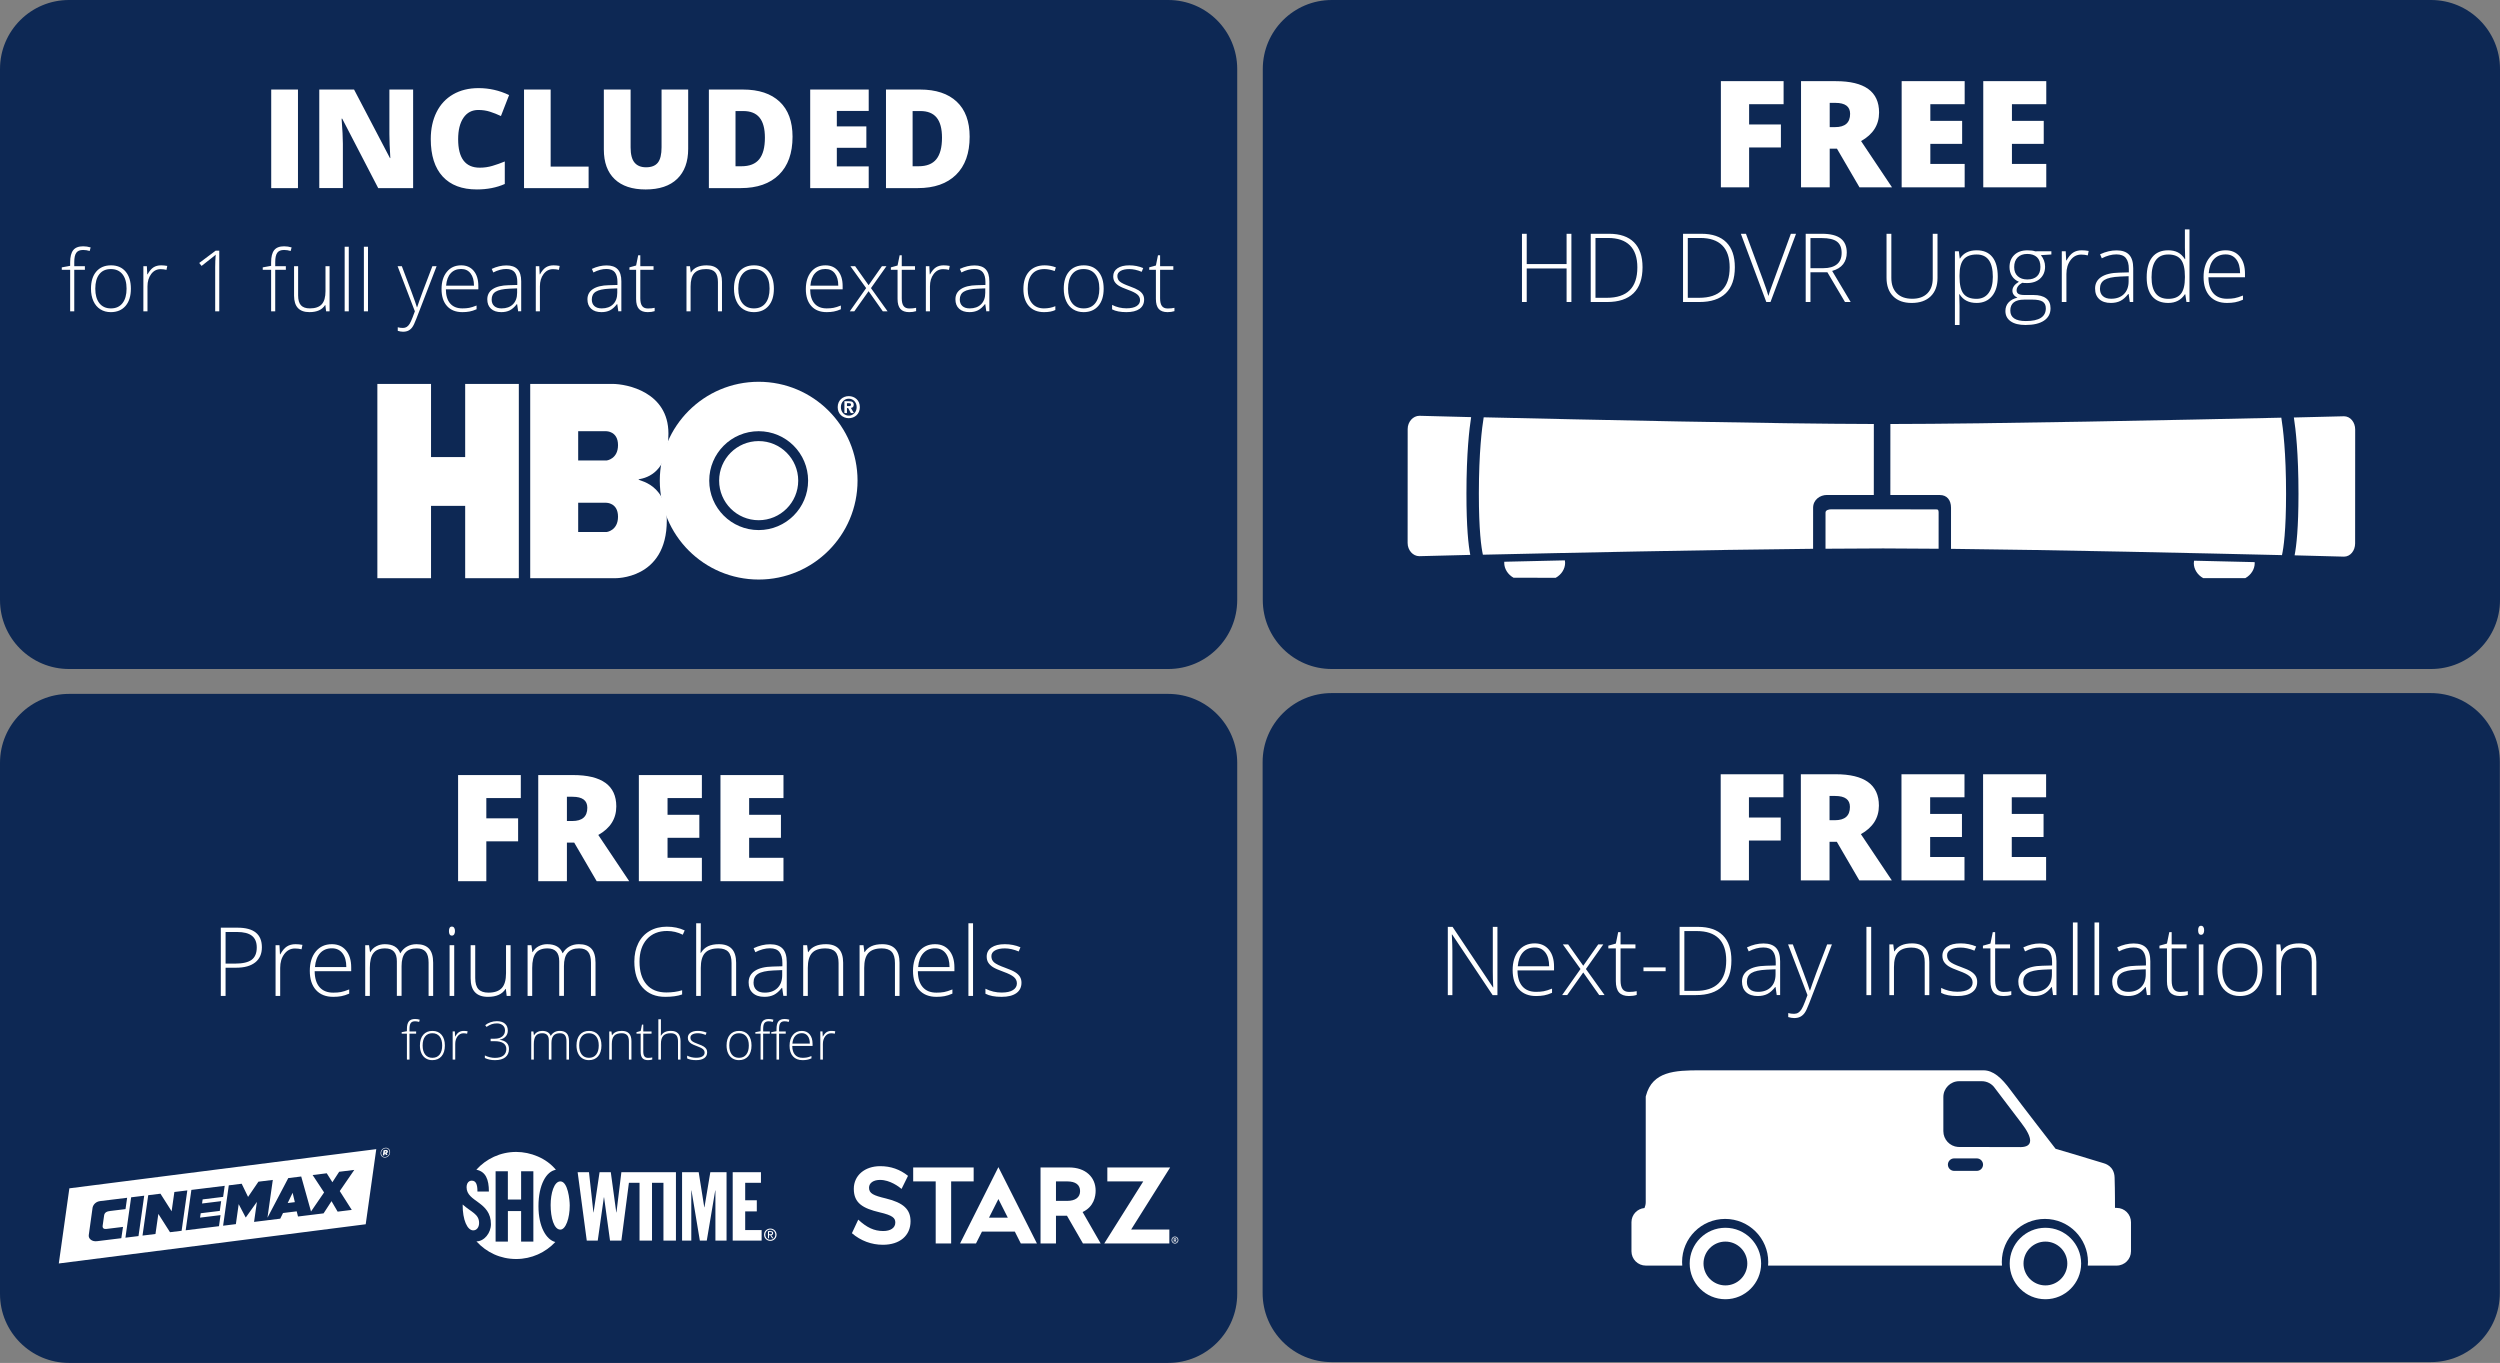
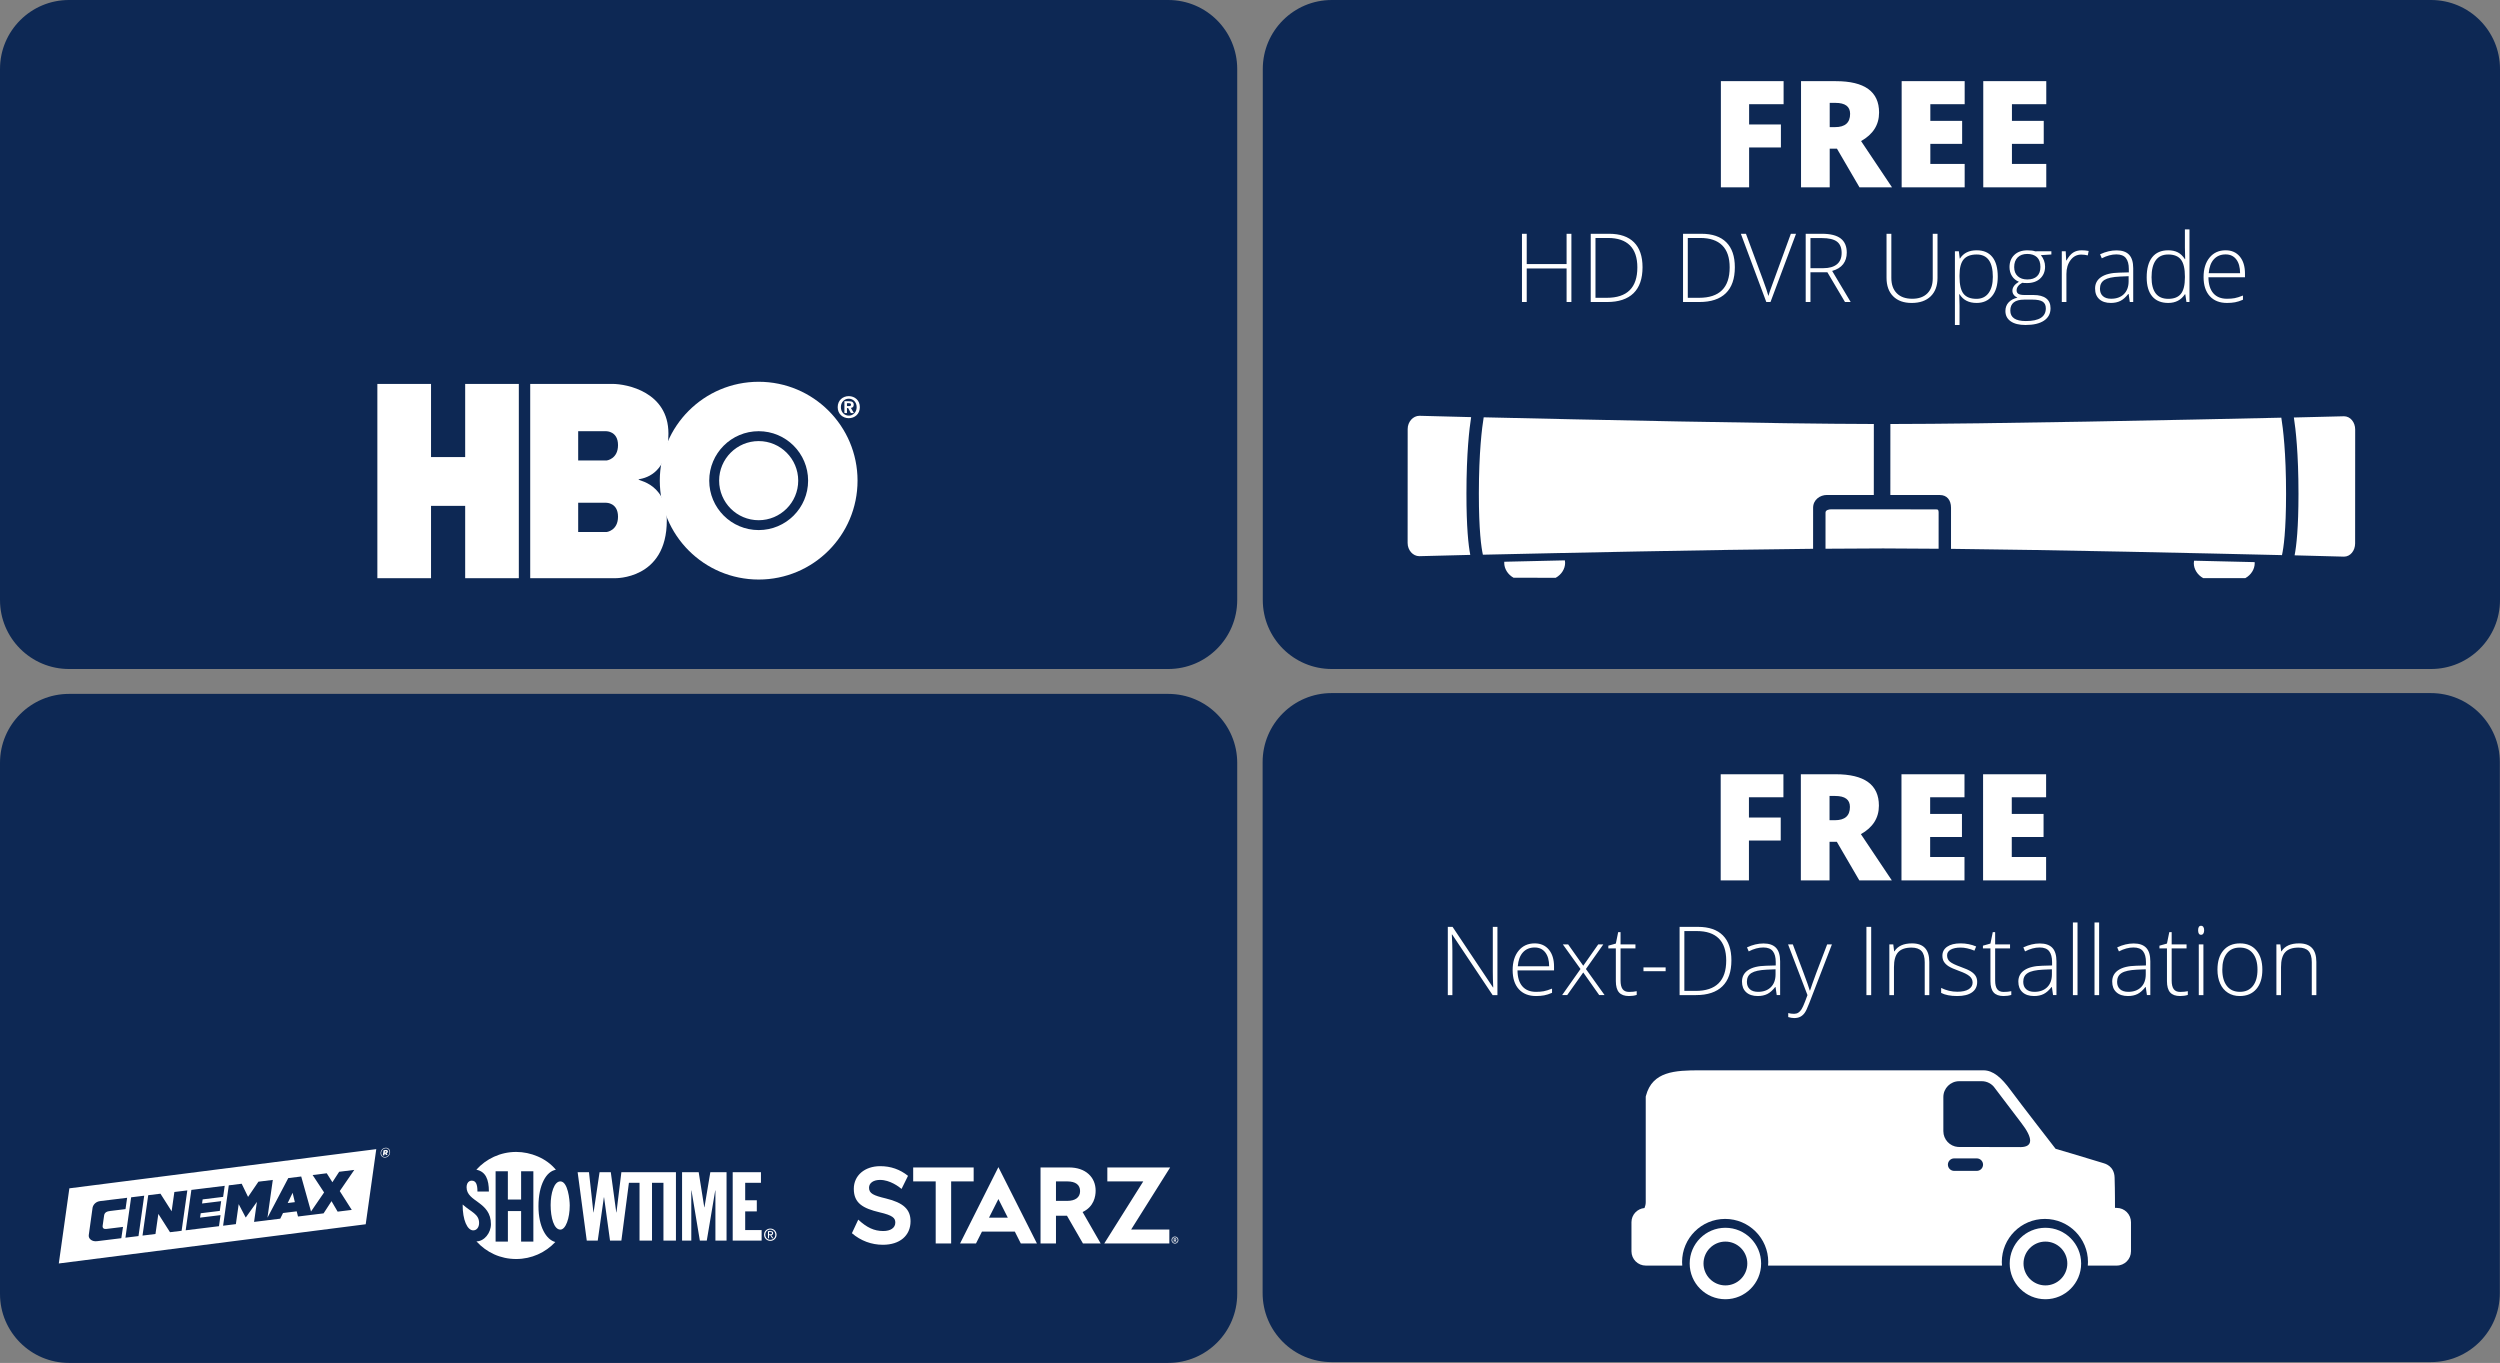
<svg xmlns="http://www.w3.org/2000/svg" id="Layer_1" width="290" height="158.097" viewBox="0 0 290 158.097">
  <rect x="0" y="0" width="290" height="158.097" fill="#808080" stroke="none" />
  <g>
    <g>
      <path d="M143.517,150.094c0,4.42-3.583,8.003-8.003,8.003H8.003c-4.42,0-8.003-3.583-8.003-8.003V88.495 c0-4.42,3.583-8.003,8.003-8.003h127.511c4.42,0,8.003,3.583,8.003,8.003V150.094z" fill="#0d2854" />
      <g>
        <g fill="#fff">
-           <path d="M56.414 102.22h-3.276V89.907h7.276v2.67h-4v2.35h3.688v2.669h-3.688V102.22zM65.762 97.739v4.48h-3.326V89.907h4.034c3.346 0 5.02 1.213 5.02 3.638 0 1.427-.696 2.529-2.089 3.311l3.588 5.364h-3.773l-2.61-4.48H65.762zM65.762 95.238h.623c1.163 0 1.744-.514 1.744-1.541 0-.848-.57-1.272-1.71-1.272h-.657V95.238zM81.418 102.22h-7.311V89.907h7.311v2.67h-3.983v1.937h3.688v2.67h-3.688v2.324h3.983V102.22zM90.884 102.22h-7.31V89.907h7.31v2.67H86.9v1.937h3.689v2.67H86.9v2.324h3.983V102.22zM30.379 109.884c0 .766-.261 1.352-.78 1.76s-1.256.611-2.209.611h-1.224v3.271h-.552v-7.915h1.938C29.437 107.61 30.379 108.368 30.379 109.884zM26.166 111.779h1.089c.892 0 1.535-.147 1.933-.441.396-.294.596-.771.596-1.433 0-.609-.188-1.062-.563-1.355-.375-.295-.956-.441-1.743-.441h-1.311V111.779zM34.282 109.526c.249 0 .516.025.801.076l-.103.515c-.246-.062-.5-.093-.764-.093-.502 0-.913.213-1.234.64-.321.426-.481.963-.481 1.613v3.248h-.536v-5.885h.454l.055 1.061h.038c.241-.433.5-.737.773-.912C33.56 109.614 33.892 109.526 34.282 109.526zM38.656 115.634c-.855 0-1.522-.264-2-.791-.479-.526-.718-1.265-.718-2.214 0-.938.23-1.69.693-2.255.462-.564 1.084-.848 1.867-.848.693 0 1.24.242 1.641.726s.601 1.141.601 1.971v.434h-4.238c.007.809.195 1.426.565 1.852s.899.639 1.589.639c.336 0 .631-.023.885-.07.255-.047.577-.148.967-.304v.487c-.332.145-.639.243-.92.295C39.306 115.607 38.995 115.634 38.656 115.634zM38.499 110.003c-.566 0-1.021.187-1.364.561-.343.373-.543.912-.601 1.616h3.638c0-.683-.147-1.216-.443-1.6C39.433 110.195 39.022 110.003 38.499 110.003zM49.717 115.525v-3.86c0-.574-.111-.992-.335-1.256s-.567-.396-1.029-.396c-.603 0-1.048.166-1.337.498s-.433.854-.433 1.564v3.449h-.547v-4.022c0-.993-.455-1.489-1.365-1.489-.617 0-1.066.18-1.348.539s-.422.934-.422 1.725v3.248h-.536v-5.885h.443l.114.807h.032c.162-.293.394-.52.693-.68.299-.16.63-.241.99-.241.928 0 1.523.349 1.787 1.045h.021c.191-.335.448-.594.771-.774.323-.18.69-.271 1.102-.271.643 0 1.124.172 1.445.515s.482.888.482 1.635v3.85H49.717zM52.078 108.005c0-.346.113-.52.341-.52.111 0 .199.045.263.136.063.09.095.218.095.384 0 .163-.032.291-.095.385-.063.094-.151.141-.263.141C52.191 108.53 52.078 108.355 52.078 108.005zM52.689 115.525h-.536v-5.885h.536V115.525zM55.126 109.641v3.812c0 .592.125 1.022.374 1.291s.635.403 1.158.403c.7 0 1.216-.177 1.546-.53.33-.354.495-.93.495-1.728v-3.248h.53v5.885h-.454l-.098-.813h-.032c-.383.614-1.063.921-2.041.921-1.34 0-2.009-.717-2.009-2.149v-3.844H55.126zM68.553 115.525v-3.86c0-.574-.112-.992-.336-1.256s-.566-.396-1.028-.396c-.603 0-1.049.166-1.337.498-.289.332-.434.854-.434 1.564v3.449h-.547v-4.022c0-.993-.455-1.489-1.364-1.489-.617 0-1.066.18-1.348.539-.282.359-.423.934-.423 1.725v3.248H61.2v-5.885h.444l.113.807h.033c.162-.293.393-.52.692-.68s.63-.241.991-.241c.928 0 1.522.349 1.786 1.045h.021c.191-.335.449-.594.771-.774.323-.18.69-.271 1.103-.271.642 0 1.124.172 1.445.515s.481.888.481 1.635v3.85H68.553zM77.383 107.994c-.992 0-1.773.318-2.344.953-.57.636-.855 1.505-.855 2.609 0 1.13.269 2.007.807 2.632.538.624 1.307.937 2.307.937.664 0 1.273-.085 1.829-.255v.487c-.523.185-1.177.276-1.959.276-1.112 0-1.987-.359-2.626-1.077-.639-.719-.959-1.722-.959-3.011 0-.805.153-1.514.458-2.128.305-.613.743-1.087 1.315-1.421s1.237-.501 1.995-.501c.772 0 1.464.145 2.073.434l-.222.498C78.625 108.139 78.019 107.994 77.383 107.994zM84.86 115.525v-3.816c0-.593-.125-1.022-.374-1.292-.249-.269-.636-.403-1.158-.403-.704 0-1.22.178-1.546.533-.327.355-.49.933-.49 1.73v3.248h-.536v-8.424h.536v2.68l-.027.752h.038c.221-.354.498-.609.834-.769.336-.158.753-.238 1.251-.238 1.335 0 2.003.717 2.003 2.149v3.85H84.86zM90.869 115.525l-.135-.932H90.69c-.296.38-.6.647-.912.805-.313.156-.682.235-1.107.235-.577 0-1.026-.148-1.348-.444s-.481-.705-.481-1.229c0-.574.238-1.02.717-1.338.479-.317 1.17-.485 2.076-.503l1.121-.032v-.391c0-.559-.114-.981-.341-1.267-.228-.285-.594-.428-1.1-.428-.545 0-1.109.151-1.694.455l-.2-.466c.646-.303 1.285-.455 1.916-.455.646 0 1.129.168 1.448.504s.479.859.479 1.57v3.914H90.869zM88.704 115.146c.628 0 1.123-.18 1.486-.539.362-.358.544-.857.544-1.497v-.579l-1.029.044c-.826.039-1.415.168-1.768.387-.352.219-.527.559-.527 1.021 0 .368.112.654.338.858S88.292 115.146 88.704 115.146zM97.274 115.525v-3.816c0-.593-.125-1.022-.374-1.292-.249-.269-.636-.403-1.158-.403-.704 0-1.22.178-1.546.533-.327.355-.49.933-.49 1.73v3.248H93.17v-5.885h.455l.103.807h.033c.382-.614 1.063-.921 2.041-.921 1.335 0 2.003.717 2.003 2.149v3.85H97.274zM103.814 115.525v-3.816c0-.593-.124-1.022-.373-1.292-.249-.269-.636-.403-1.159-.403-.704 0-1.219.178-1.546.533-.326.355-.489.933-.489 1.73v3.248h-.536v-5.885h.454l.104.807h.032c.383-.614 1.063-.921 2.041-.921 1.336 0 2.003.717 2.003 2.149v3.85H103.814zM108.628 115.634c-.855 0-1.522-.264-2.001-.791-.479-.526-.718-1.265-.718-2.214 0-.938.231-1.69.693-2.255s1.085-.848 1.868-.848c.692 0 1.239.242 1.641.726.4.483.601 1.141.601 1.971v.434h-4.239c.007.809.196 1.426.565 1.852.37.426.9.639 1.59.639.335 0 .63-.023.885-.07s.576-.148.967-.304v.487c-.332.145-.64.243-.921.295C109.277 115.607 108.967 115.634 108.628 115.634zM108.471 110.003c-.567 0-1.021.187-1.364.561-.343.373-.544.912-.602 1.616h3.639c0-.683-.148-1.216-.444-1.6C109.403 110.195 108.994 110.003 108.471 110.003zM112.872 115.525h-.536v-8.424h.536V115.525zM118.491 113.993c0 .527-.2.933-.601 1.216s-.969.425-1.705.425c-.787 0-1.412-.121-1.874-.363v-.579c.593.296 1.217.444 1.874.444.581 0 1.022-.097 1.323-.29.302-.192.452-.45.452-.771 0-.296-.12-.545-.36-.747-.239-.202-.634-.4-1.183-.596-.588-.213-1.002-.396-1.24-.549-.237-.153-.417-.327-.538-.521-.121-.192-.182-.428-.182-.706 0-.44.185-.789.555-1.045s.888-.385 1.552-.385c.635 0 1.237.119 1.808.357l-.2.487c-.577-.238-1.113-.357-1.607-.357-.48 0-.861.08-1.143.238-.281.159-.422.379-.422.661 0 .307.108.552.327.736.219.184.646.39 1.28.617.53.19.917.363 1.158.517.242.153.424.327.545.522C118.431 113.501 118.491 113.729 118.491 113.993zM48.271 119.906H47.5v3.011h-.298v-3.011h-.607v-.175l.607-.111v-.252c0-.401.074-.695.222-.883s.388-.281.723-.281c.181 0 .361.026.542.081l-.069.259c-.16-.051-.32-.075-.479-.075-.232 0-.397.068-.494.206-.098.137-.146.36-.146.669v.304h.771V119.906zM51.605 121.277c0 .534-.129.95-.388 1.25s-.615.45-1.071.45c-.286 0-.539-.069-.758-.208s-.386-.337-.502-.596-.175-.558-.175-.896c0-.533.13-.948.389-1.246.258-.298.613-.447 1.064-.447.449 0 .802.151 1.058.453C51.478 120.339 51.605 120.752 51.605 121.277zM49.025 121.277c0 .449.099.8.296 1.052s.477.377.838.377c.36 0 .64-.125.838-.377.197-.252.296-.603.296-1.052 0-.451-.1-.801-.3-1.05-.199-.248-.479-.372-.84-.372-.361 0-.64.123-.835.371S49.025 120.824 49.025 121.277zM53.799 119.584c.138 0 .286.015.444.043l-.057.285c-.137-.034-.278-.051-.424-.051-.279 0-.508.118-.687.354-.178.236-.268.535-.268.896v1.805h-.298v-3.27h.253l.03.59h.021c.135-.241.278-.41.431-.507C53.397 119.633 53.582 119.584 53.799 119.584zM58.906 119.555c0 .272-.086.502-.258.688-.171.187-.401.306-.69.357v.019c.354.044.622.156.807.337s.276.423.276.728c0 .411-.14.729-.42.955-.279.226-.682.339-1.207.339-.447 0-.837-.084-1.17-.25v-.298c.168.088.357.157.566.208.21.05.407.075.592.075.442 0 .775-.09.998-.27s.334-.433.334-.76c0-.29-.114-.514-.342-.671-.228-.156-.562-.234-1.003-.234h-.475v-.289h.48c.365 0 .654-.086.868-.26s.32-.408.32-.705c0-.245-.087-.44-.26-.588-.174-.147-.401-.222-.682-.222-.219 0-.418.031-.599.092-.181.062-.383.166-.607.314l-.147-.201c.17-.143.376-.256.616-.339.241-.083.484-.125.731-.125.405 0 .718.096.938.288C58.796 118.936 58.906 119.205 58.906 119.555zM65.709 122.917v-2.145c0-.319-.062-.552-.187-.698-.124-.146-.314-.219-.571-.219-.335 0-.582.092-.742.276-.161.185-.241.475-.241.869v1.916h-.304v-2.234c0-.552-.253-.827-.758-.827-.343 0-.593.1-.749.299s-.234.519-.234.958v1.805h-.298v-3.27h.246l.063.448h.019c.09-.162.218-.288.385-.378.166-.089.35-.134.55-.134.516 0 .847.194.993.581h.012c.106-.187.249-.33.429-.431.18-.1.384-.15.612-.15.356 0 .624.096.803.286s.268.493.268.908v2.139H65.709zM69.767 121.277c0 .534-.129.95-.388 1.25s-.615.45-1.071.45c-.286 0-.539-.069-.758-.208s-.386-.337-.502-.596-.175-.558-.175-.896c0-.533.13-.948.389-1.246.258-.298.613-.447 1.064-.447.449 0 .802.151 1.058.453C69.639 120.339 69.767 120.752 69.767 121.277zM67.187 121.277c0 .449.099.8.296 1.052s.477.377.838.377c.36 0 .64-.125.838-.377.197-.252.296-.603.296-1.052 0-.451-.1-.801-.3-1.05-.199-.248-.479-.372-.84-.372-.361 0-.64.123-.835.371S67.187 120.824 67.187 121.277zM72.952 122.917v-2.12c0-.329-.069-.568-.208-.718-.138-.149-.353-.224-.644-.224-.391 0-.677.099-.858.296s-.272.518-.272.961v1.805h-.298v-3.27h.253l.058.448H71c.213-.341.591-.512 1.134-.512.742 0 1.113.398 1.113 1.194v2.139H72.952zM75.169 122.713c.188 0 .353-.017.493-.049v.241c-.145.048-.311.072-.499.072-.289 0-.502-.077-.64-.232-.138-.154-.206-.396-.206-.728v-2.111h-.484v-.175l.484-.135.15-.74h.153v.791h.96v.259h-.96v2.069c0 .251.044.437.133.557C74.842 122.652 74.98 122.713 75.169 122.713zM78.648 122.917v-2.12c0-.329-.068-.568-.207-.718s-.354-.224-.644-.224c-.392 0-.678.099-.859.296-.181.197-.271.518-.271.961v1.805h-.298v-4.68h.298v1.488l-.016.418h.021c.122-.196.276-.339.463-.427s.418-.133.695-.133c.741 0 1.112.398 1.112 1.194v2.139H78.648zM82.029 122.065c0 .293-.111.519-.334.676s-.538.236-.947.236c-.438 0-.784-.067-1.041-.202v-.321c.329.164.676.246 1.041.246.323 0 .568-.054.735-.161.168-.106.251-.25.251-.428 0-.165-.066-.303-.199-.415-.134-.112-.353-.223-.657-.331-.327-.118-.557-.221-.689-.306-.132-.085-.231-.182-.299-.289-.067-.106-.101-.237-.101-.393 0-.244.103-.438.308-.58.206-.143.493-.214.862-.214.353 0 .688.066 1.004.199l-.111.271c-.32-.133-.618-.198-.893-.198-.267 0-.479.044-.635.132s-.234.211-.234.367c0 .17.061.307.182.409.121.102.358.216.711.343.295.106.51.202.644.287.135.085.235.182.303.29S82.029 121.92 82.029 122.065zM87.176 121.277c0 .534-.129.95-.388 1.25s-.615.45-1.071.45c-.286 0-.539-.069-.758-.208s-.386-.337-.502-.596-.175-.558-.175-.896c0-.533.13-.948.389-1.246.258-.298.613-.447 1.064-.447.449 0 .802.151 1.058.453C87.048 120.339 87.176 120.752 87.176 121.277zM84.596 121.277c0 .449.099.8.296 1.052s.477.377.838.377c.36 0 .64-.125.838-.377.197-.252.296-.603.296-1.052 0-.451-.1-.801-.3-1.05-.199-.248-.479-.372-.84-.372-.361 0-.64.123-.835.371S84.596 120.824 84.596 121.277zM89.297 119.906h-.771v3.011h-.298v-3.011h-.607v-.175l.607-.111v-.252c0-.401.074-.695.222-.883s.388-.281.723-.281c.181 0 .361.026.542.081l-.069.259c-.16-.051-.32-.075-.479-.075-.232 0-.397.068-.494.206-.098.137-.146.36-.146.669v.304h.771V119.906zM91.144 119.906h-.771v3.011h-.298v-3.011h-.607v-.175l.607-.111v-.252c0-.401.074-.695.222-.883s.389-.281.723-.281c.181 0 .361.026.542.081l-.069.259c-.16-.051-.32-.075-.479-.075-.232 0-.397.068-.494.206-.098.137-.146.36-.146.669v.304h.771V119.906zM93.098 122.978c-.475 0-.846-.146-1.111-.439s-.398-.703-.398-1.23c0-.521.129-.938.386-1.253.256-.313.603-.471 1.037-.471.385 0 .688.135.911.403s.334.634.334 1.095v.241h-2.354c.004.449.108.792.313 1.028.206.236.5.354.883.354.187 0 .351-.013.492-.039.142-.025.32-.082.537-.168v.271c-.185.08-.355.135-.512.164S93.286 122.978 93.098 122.978zM93.011 119.849c-.314 0-.567.104-.758.312-.19.208-.302.507-.334.898h2.021c0-.38-.082-.676-.247-.89C93.529 119.956 93.302 119.849 93.011 119.849zM96.446 119.584c.138 0 .286.015.444.043l-.057.285c-.137-.034-.278-.051-.424-.051-.279 0-.508.118-.687.354-.178.236-.268.535-.268.896v1.805h-.298v-3.27h.253l.03.59h.021c.135-.241.278-.41.431-.507C96.045 119.633 96.229 119.584 96.446 119.584z" />
-         </g>
+           </g>
      </g>
      <g>
        <g>
          <g fill="#fff">
            <path d="M61.87,144.022h-1.421v-3.536h-1.534v3.536H57.49v-8.158h1.422v3.285h1.537v-3.285h1.421 V144.022z M62.462,139.921c0-2.488,0.92-4.058,2.02-4.225c-1.099-1.35-2.935-2.072-4.603-2.072 c-1.835,0-3.485,0.796-4.622,2.063c1.084,0.214,1.454,1.123,1.454,2.531h-1.327c0-0.83-0.172-1.261-0.665-1.261 c-0.221,0-0.393,0.113-0.494,0.303c-0.014,0.031-0.029,0.065-0.043,0.097c-0.038,0.106-0.059,0.229-0.059,0.366 c0,1.721,2.826,1.636,2.826,4.281c0,1.033-0.792,1.996-1.684,1.996c1.172,1.278,2.771,2.045,4.614,2.045 c1.791,0,3.405-0.759,4.538-1.971C63.371,143.812,62.462,142.31,62.462,139.921" />
            <path d="M54.896 142.723c.396 0 .679-.35.679-.856 0-1.053-.921-1.256-1.907-2.145C53.655 141.522 54.211 142.723 54.896 142.723M63.874 139.79c0-1.374.399-2.748 1.129-2.748.867 0 1.086 2.122 1.086 2.794 0 1.471-.463 2.799-1.086 2.799C64.254 142.635 63.874 141.237 63.874 139.79M78.07 135.978L76.96 135.978 73.114 135.978 72.936 135.978 72.079 135.978 71.51 140.636 71.487 140.636 70.852 135.978 69.549 135.978 68.857 140.636 68.835 140.636 68.322 135.978 67.007 135.978 68.065 143.913 69.337 143.913 70.05 138.887 70.072 138.887 70.763 143.913 72.079 143.913 72.955 137.202 74.185 137.202 74.185 143.913 75.633 143.913 75.633 137.202 76.96 137.202 76.96 143.913 78.409 143.913 78.409 135.978zM79.12 135.978L81.049 135.978 81.695 140.045 81.717 140.045 82.397 135.978 84.28 135.978 84.28 143.913 82.988 143.913 82.988 138.095 82.966 138.095 81.985 143.913 81.183 143.913 80.213 138.095 80.191 138.095 80.191 143.913 79.12 143.913zM84.993 135.978L88.27 135.978 88.27 137.202 86.442 137.202 86.442 139.23 87.79 139.23 87.79 140.523 86.442 140.523 86.442 142.686 88.348 142.686 88.348 143.913 84.993 143.913zM89.356 143.176c.106 0 .201-.008.201-.134 0-.103-.093-.122-.18-.122h-.169v.256H89.356zM89.207 143.639h-.125v-.824h.313c.195 0 .291.072.291.234 0 .148-.092.212-.213.228l.235.362h-.141l-.217-.357h-.143V143.639zM89.358 143.821c.323 0 .578-.252.578-.597 0-.338-.255-.595-.578-.595-.327 0-.583.257-.583.595C88.776 143.569 89.031 143.821 89.358 143.821M88.632 143.225c0-.41.333-.712.726-.712.389 0 .722.302.722.712 0 .414-.333.716-.722.716C88.965 143.94 88.632 143.639 88.632 143.225" />
          </g>
        </g>
        <g>
          <g fill="#fff">
            <path d="M33.944 138.363l.258 1.086-.829.102L33.944 138.363zM43.647 133.3l-1.225 8.715-35.601 4.548 1.225-8.717L43.647 133.3zM39.412 138.164l1.685-2.455-1.755.217-.785 1.212-.654-1.037-1.638.203 1.329 2.019-1.517 2.212-1.136-4.062-1.502.185-2.414 4.597.619-4.384-1.666.204-1.202 1.765-.741-1.526-1.496.185-.659 4.684 1.481-.184.327-2.32.806 1.537.027-.002 1.278-1.794-.327 2.321 1.387-.17.123-.017 1.528-.187.32-.657 1.587-.195.152.6 1.211-.149.4-.048 1.355-.167.921-1.416.71 1.216 1.639-.202L39.412 138.164zM23.439 139.606l.067-.476 2.377-.292.183-1.284-3.866.475-.661 4.685 3.864-.476.178-1.284-2.375.291.076-.509 2.214-.271.158-1.131L23.439 139.606zM16.532 143.327l1.503-.185.333-2.329 1.352 2.122 1.347-.164.662-4.685-1.502.185-.318 2.235-1.297-2.037-1.418.175L16.532 143.327zM16.728 138.701l-1.516.187-.662 4.684 1.516-.187L16.728 138.701zM10.295 143.286c-.043.417.385.763.951.693h.002l2.825-.347.195-1.31-1.921.235c-.253.031-.482-.048-.438-.377l.168-1.188c.05-.375.369-.478.703-.518l1.78-.218.187-1.313-3.129.384c-.436.055-.773.332-.876.742L10.295 143.286zM45.243 133.571c.021.169-.023.336-.126.47-.102.127-.241.213-.41.233-.299.036-.52-.155-.553-.428-.021-.169.023-.335.127-.469.101-.128.239-.213.409-.233C44.989 133.107 45.21 133.301 45.243 133.571M45.061 134.011c.098-.124.138-.271.119-.425-.029-.239-.212-.415-.489-.38-.151.018-.272.099-.354.202-.098.125-.138.271-.119.425.029.239.211.413.489.38C44.857 134.194 44.979 134.115 45.061 134.011M44.588 134.008l-.182.023.085-.606.236-.029c.174-.021.255.049.268.154s-.043.183-.144.229l.107.185-.188.021-.089-.159-.068.008L44.588 134.008zM44.716 133.683c.049-.008.076-.023.089-.04.012-.016.016-.032.014-.048-.006-.043-.036-.051-.083-.046l-.083.011-.021.131L44.716 133.683z" />
          </g>
        </g>
        <g>
          <g fill="#fff">
            <path d="M136.292 143.438c.223 0 .403.182.403.411 0 .228-.18.409-.403.409-.221 0-.398-.182-.398-.409C135.894 143.619 136.071 143.438 136.292 143.438M136.292 144.183c.182 0 .322-.146.322-.334s-.141-.336-.322-.336c-.179 0-.316.148-.316.336S136.113 144.183 136.292 144.183M136.156 143.635h.162c.08 0 .133.05.133.129 0 .065-.042.104-.076.112v.002c0 0 .004.004.014.024l.081.156h-.088l-.078-.165h-.069v.165h-.079V143.635zM136.303 143.835c.042 0 .068-.026.068-.071 0-.043-.026-.068-.068-.068h-.068v.14H136.303zM113.214 144.244l.692-1.376h3.815l.694 1.376h1.87l-4.471-8.858-4.448 8.858H113.214zM114.724 141.251l1.091-2.161 1.091 2.161H114.724zM112.945 135.426L105.929 135.426 105.929 137.042 108.541 137.042 108.541 144.242 110.333 144.242 110.333 137.042 112.945 137.042zM127.094 138.122c0-.777-.281-1.442-.813-1.929-.55-.502-1.333-.768-2.259-.768h-3.32v8.818h1.791v-3.216h1.277l1.853 3.216h2.055l-2.096-3.648C126.901 139.979 127.094 138.775 127.094 138.122M123.798 139.302h-1.305v-2.259h1.305c.961 0 1.492.388 1.492 1.125C125.29 138.899 124.732 139.302 123.798 139.302M135.736 135.426L128.451 135.426 128.451 137.042 132.618 137.042 128.094 144.242 135.644 144.242 135.644 142.627 131.212 142.627zM102.768 139.022c-1.446-.345-1.96-.578-1.96-1.244 0-.555.514-.908 1.278-.908 1.168 0 2.213.807 2.495 1.045l.749-1.518c-.93-.744-1.996-1.122-3.219-1.122-1.807 0-3.069 1.083-3.069 2.627 0 1.687 1.088 2.267 2.965 2.72 1.574.362 1.849.676 1.849 1.195 0 .615-.549.982-1.399.982-1.052 0-1.911-.402-2.899-1.322l-.736 1.575c1.025.88 2.272 1.342 3.598 1.342 1.946 0 3.204-1.051 3.204-2.727C105.623 140.29 104.797 139.516 102.768 139.022" />
          </g>
        </g>
      </g>
    </g>
    <g>
      <path d="M289.98,150.001c0,4.419-3.583,8.003-8.003,8.003h-127.51c-4.42,0-8.003-3.584-8.003-8.003v-61.6 c0-4.419,3.583-8.003,8.003-8.003h127.51c4.42,0,8.003,3.584,8.003,8.003V150.001z" fill="#0d2854" />
      <g>
        <g fill="#fff">
          <path d="M202.877 102.126h-3.276V89.813h7.276v2.67h-4v2.35h3.688v2.669h-3.688V102.126zM212.226 97.646v4.48h-3.327V89.813h4.034c3.347 0 5.02 1.213 5.02 3.638 0 1.427-.696 2.529-2.089 3.311l3.588 5.364h-3.772l-2.611-4.48H212.226zM212.226 95.145h.623c1.162 0 1.743-.514 1.743-1.541 0-.848-.569-1.272-1.71-1.272h-.656V95.145zM227.881 102.126h-7.31V89.813h7.31v2.67h-3.983v1.937h3.689v2.67h-3.689v2.324h3.983V102.126zM237.348 102.126h-7.311V89.813h7.311v2.67h-3.983v1.937h3.688v2.67h-3.688v2.324h3.983V102.126zM173.702 115.432h-.558l-4.689-7.027h-.043c.043.837.065 1.469.065 1.895v5.133h-.531v-7.915h.553l4.683 7.017h.033c-.033-.65-.049-1.268-.049-1.852v-5.165h.536V115.432zM178.185 115.54c-.855 0-1.522-.264-2-.791-.479-.526-.718-1.265-.718-2.214 0-.938.23-1.69.693-2.255.462-.564 1.084-.848 1.867-.848.693 0 1.24.242 1.641.726s.601 1.141.601 1.971v.434h-4.238c.007.809.195 1.426.565 1.852s.899.639 1.589.639c.336 0 .631-.023.885-.07.255-.047.577-.148.967-.304v.487c-.332.145-.639.243-.92.295C178.834 115.514 178.523 115.54 178.185 115.54zM178.027 109.909c-.566 0-1.021.187-1.364.561-.343.373-.543.912-.601 1.616h3.638c0-.683-.147-1.216-.443-1.6C178.961 110.102 178.551 109.909 178.027 109.909zM183.339 112.405l-2.052-2.858h.617l1.754 2.479 1.738-2.479h.59l-2.02 2.858 2.166 3.026h-.623l-1.852-2.626-1.862 2.626h-.59L183.339 112.405zM188.969 115.063c.34 0 .636-.029.889-.087v.434c-.261.087-.56.13-.899.13-.52 0-.903-.139-1.15-.417s-.371-.715-.371-1.311v-3.801h-.871v-.313l.871-.244.271-1.331h.275v1.424h1.728v.465h-1.728v3.726c0 .451.08.785.238 1.001C188.381 114.955 188.63 115.063 188.969 115.063zM190.643 112.659v-.443h2.571v.443H190.643zM200.843 111.398c0 1.328-.349 2.332-1.045 3.013-.697.681-1.72 1.021-3.07 1.021h-1.895v-7.915h2.139c1.263 0 2.224.33 2.883.99C200.513 109.168 200.843 110.131 200.843 111.398zM200.241 111.42c0-1.134-.288-1.986-.863-2.559-.576-.571-1.421-.857-2.536-.857h-1.457v6.94h1.311C199.06 114.944 200.241 113.77 200.241 111.42zM206.1 115.432l-.136-.932h-.043c-.296.38-.601.647-.912.805-.313.156-.682.235-1.107.235-.577 0-1.027-.148-1.349-.444s-.481-.705-.481-1.229c0-.574.239-1.02.718-1.338.478-.317 1.17-.485 2.076-.503l1.12-.032v-.391c0-.559-.113-.981-.341-1.267s-.594-.428-1.099-.428c-.545 0-1.11.151-1.695.455l-.2-.466c.646-.303 1.285-.455 1.917-.455.646 0 1.129.168 1.448.504s.479.859.479 1.57v3.914H206.1zM203.934 115.053c.628 0 1.124-.18 1.486-.539.362-.358.544-.857.544-1.497v-.579l-1.028.044c-.827.039-1.416.168-1.768.387-.353.219-.528.559-.528 1.021 0 .368.113.654.339.858S203.522 115.053 203.934 115.053zM207.415 109.547h.552l1.245 3.303c.379 1.014.619 1.698.721 2.052h.032c.151-.466.398-1.161.741-2.085l1.246-3.27h.552l-2.637 6.838c-.213.556-.392.931-.536 1.126-.145.194-.313.341-.506.438s-.427.146-.701.146c-.206 0-.435-.038-.688-.114v-.466c.209.059.435.087.677.087.184 0 .347-.043.487-.13s.268-.221.382-.403c.113-.183.245-.471.395-.866.15-.396.247-.652.29-.771L207.415 109.547zM216.505 115.432v-7.915h.553v7.915H216.505zM223.268 115.432v-3.816c0-.593-.125-1.022-.374-1.292-.249-.269-.636-.403-1.158-.403-.704 0-1.22.178-1.546.533-.327.355-.49.933-.49 1.73v3.248h-.536v-5.885h.455l.103.807h.033c.382-.614 1.063-.921 2.041-.921 1.335 0 2.003.717 2.003 2.149v3.85H223.268zM229.353 113.899c0 .527-.2.933-.601 1.216-.401.283-.97.425-1.706.425-.787 0-1.411-.121-1.873-.363v-.579c.592.296 1.216.444 1.873.444.581 0 1.022-.097 1.324-.29.301-.192.452-.45.452-.771 0-.296-.12-.545-.36-.747s-.635-.4-1.183-.596c-.589-.213-1.002-.396-1.24-.549s-.418-.327-.539-.521c-.121-.192-.181-.428-.181-.706 0-.44.185-.789.555-1.045s.887-.385 1.551-.385c.636 0 1.238.119 1.809.357l-.2.487c-.578-.238-1.113-.357-1.608-.357-.479 0-.86.08-1.143.238-.281.159-.422.379-.422.661 0 .307.109.552.327.736.219.184.646.39 1.281.617.53.19.916.363 1.158.517s.423.327.544.522S229.353 113.636 229.353 113.899zM232.422 115.063c.34 0 .636-.029.889-.087v.434c-.261.087-.56.13-.899.13-.52 0-.903-.139-1.15-.417s-.371-.715-.371-1.311v-3.801h-.871v-.313l.871-.244.271-1.331h.275v1.424h1.728v.465h-1.728v3.726c0 .451.08.785.238 1.001C231.834 114.955 232.083 115.063 232.422 115.063zM238.155 115.432l-.135-.932h-.044c-.296.38-.6.647-.912.805-.313.156-.682.235-1.107.235-.577 0-1.026-.148-1.348-.444s-.481-.705-.481-1.229c0-.574.238-1.02.717-1.338.479-.317 1.17-.485 2.076-.503l1.121-.032v-.391c0-.559-.114-.981-.341-1.267-.228-.285-.594-.428-1.1-.428-.545 0-1.109.151-1.694.455l-.2-.466c.646-.303 1.285-.455 1.916-.455.646 0 1.129.168 1.448.504s.479.859.479 1.57v3.914H238.155zM235.99 115.053c.628 0 1.123-.18 1.486-.539.362-.358.544-.857.544-1.497v-.579l-1.029.044c-.826.039-1.415.168-1.768.387-.352.219-.527.559-.527 1.021 0 .368.112.654.338.858S235.578 115.053 235.99 115.053zM240.993 115.432h-.536v-8.424h.536V115.432zM243.499 115.432h-.536v-8.424h.536V115.432zM249.043 115.432l-.135-.932h-.044c-.296.38-.6.647-.912.805-.313.156-.682.235-1.107.235-.577 0-1.026-.148-1.348-.444s-.481-.705-.481-1.229c0-.574.238-1.02.717-1.338.479-.317 1.17-.485 2.076-.503l1.121-.032v-.391c0-.559-.114-.981-.341-1.267-.228-.285-.594-.428-1.1-.428-.545 0-1.109.151-1.694.455l-.2-.466c.646-.303 1.285-.455 1.916-.455.646 0 1.129.168 1.448.504s.479.859.479 1.57v3.914H249.043zM246.878 115.053c.628 0 1.123-.18 1.486-.539.362-.358.544-.857.544-1.497v-.579l-1.029.044c-.826.039-1.415.168-1.768.387-.352.219-.527.559-.527 1.021 0 .368.112.654.338.858S246.466 115.053 246.878 115.053zM252.898 115.063c.339 0 .635-.029.888-.087v.434c-.26.087-.56.13-.898.13-.52 0-.903-.139-1.15-.417-.248-.278-.371-.715-.371-1.311v-3.801h-.872v-.313l.872-.244.271-1.331h.276v1.424h1.727v.465h-1.727v3.726c0 .451.079.785.238 1.001C252.31 114.955 252.559 115.063 252.898 115.063zM254.982 107.911c0-.346.114-.52.341-.52.112 0 .2.045.263.136.063.09.095.218.095.384 0 .163-.031.291-.095.385-.063.094-.15.141-.263.141C255.097 108.437 254.982 108.262 254.982 107.911zM255.595 115.432h-.536v-5.885h.536V115.432zM262.433 112.481c0 .96-.233 1.71-.698 2.249-.466.54-1.108.81-1.928.81-.517 0-.971-.125-1.364-.374s-.695-.606-.904-1.071c-.209-.466-.314-1.004-.314-1.613 0-.961.233-1.709.699-2.244.465-.536 1.104-.805 1.916-.805.809 0 1.443.271 1.903.815C262.202 110.791 262.433 111.535 262.433 112.481zM257.787 112.481c0 .808.178 1.438.533 1.892s.858.68 1.508.68 1.152-.227 1.508-.68.533-1.084.533-1.892c0-.813-.18-1.442-.538-1.89-.359-.448-.864-.672-1.514-.672s-1.15.223-1.502.669C257.963 111.034 257.787 111.665 257.787 112.481zM268.166 115.432v-3.816c0-.593-.125-1.022-.374-1.292-.249-.269-.636-.403-1.158-.403-.704 0-1.22.178-1.546.533-.327.355-.49.933-.49 1.73v3.248h-.536v-5.885h.455l.103.807h.033c.382-.614 1.063-.921 2.041-.921 1.335 0 2.003.717 2.003 2.149v3.85H268.166z" />
        </g>
      </g>
      <g>
        <g>
          <g>
            <g>
              <g>
                <g>
                  <path d="M237.269,144.025c1.401,0,2.54,1.141,2.54,2.541s-1.139,2.541-2.54,2.541 s-2.541-1.141-2.541-2.541S235.868,144.025,237.269,144.025 M237.269,142.422c-2.289,0-4.144,1.856-4.144,4.145 s1.855,4.144,4.144,4.144s4.144-1.855,4.144-4.144S239.557,142.422,237.269,142.422L237.269,142.422z" fill="#fff" />
                </g>
              </g>
            </g>
            <g>
              <g>
                <g>
                  <path d="M200.147,144.025c1.401,0,2.541,1.141,2.541,2.541s-1.139,2.541-2.541,2.541 c-1.401,0-2.54-1.141-2.54-2.541S198.747,144.025,200.147,144.025 M200.147,142.422c-2.289,0-4.144,1.856-4.144,4.145 s1.855,4.144,4.144,4.144c2.289,0,4.144-1.855,4.144-4.144S202.437,142.422,200.147,142.422L200.147,142.422z" fill="#fff" />
                </g>
              </g>
            </g>
          </g>
          <path d="M245.533,140.116h-0.195c0,0,0.005-2.084-0.044-3.513c-0.037-1.383-1.171-1.641-1.334-1.691 c-2.498-0.774-5.51-1.65-5.51-1.65s-4.118-5.302-5.21-6.793c-1.092-1.491-2.027-2.296-3.151-2.313c-8.824,0-32.883,0-32.883,0 c-2.921,0-5.527,0.12-6.273,2.945c-0.009,0.036-0.019,0.073-0.028,0.109v3.634v6.416v2.182c0,0.24-0.052,0.474-0.144,0.689 c-0.846,0.076-1.511,0.778-1.511,1.645v3.372c0,0.917,0.743,1.66,1.66,1.66h0.601h1.917h1.714 c-0.011-0.138-0.021-0.276-0.021-0.417c0-2.759,2.238-4.997,4.998-4.997s4.998,2.238,4.998,4.997 c0,0.141-0.009,0.279-0.021,0.417h25.595h1.539c-0.011-0.138-0.021-0.276-0.021-0.417c0-2.759,2.237-4.997,4.998-4.997 s4.998,2.238,4.998,4.997c0,0.141-0.009,0.279-0.021,0.417h1.896c0.007,0,0.015-0.003,0.022-0.003s0.014,0.003,0.021,0.003 h1.411c0.917,0,1.66-0.743,1.66-1.66v-3.372C247.193,140.859,246.45,140.116,245.533,140.116z M229.31,135.822h-2.631 c-0.397,0-0.723-0.326-0.723-0.724s0.326-0.724,0.723-0.724h2.631c0.397,0,0.724,0.326,0.724,0.724 S229.707,135.822,229.31,135.822z M234.423,133.064l-7.298-0.016c-0.957-0.075-1.696-0.873-1.696-1.832v-3.959 c0-1.015,0.824-1.838,1.838-1.838h2.621c0.615,0,1.188,0.308,1.529,0.818l3.018,3.974 C235.875,132.063,235.829,133.031,234.423,133.064z" fill="#fff" />
        </g>
      </g>
    </g>
    <g>
      <g>
        <path d="M290,69.602c0,4.42-3.583,8.003-8.003,8.003H154.486c-4.42,0-8.003-3.583-8.003-8.003V8.003 c0-4.42,3.583-8.003,8.003-8.003h127.511C286.417,0,290,3.583,290,8.003V69.602z" fill="#0d2854" />
        <g>
          <g fill="#fff">
            <path d="M170.107 57.238c.003-4.663.332-7.501.544-8.851-3.979-.093-5.998-.155-5.998-.155-.731 0-1.363.687-1.363 1.532l-.006 13.22c-.001.846.62 1.532 1.352 1.533 0 0 1.98-.061 5.916-.15C170.337 63.272 170.106 61.177 170.107 57.238zM271.904 48.287c0 0-1.943.058-5.815.143.211 1.347.537 4.189.535 8.857-.001 3.942-.235 6.037-.45 7.132 3.826.092 5.732.152 5.732.152.731 0 1.287-.687 1.288-1.533l.007-13.22C273.2 48.973 272.636 48.287 271.904 48.287z" />
            <g>
              <path d="M224.556,59.088l-12.162-0.006c-0.22,0-0.633,0.077-0.633,0.37l-0.002,4.201 c2.461-0.023,4.724-0.036,6.683-0.036c1.897,0.002,4.072,0.015,6.436,0.038l0.002-4.197 C224.879,59.151,224.822,59.088,224.556,59.088z" />
              <path d="M264.633 48.451c-11.645.259-33.852.726-45.349.734l-.003 8.234 5.752.004c.792 0 1.287.567 1.286 1.48l-.002 4.762c12.365.133 28.88.507 38.392.729.186-.824.473-2.797.475-7.11C265.187 52.506 264.828 49.653 264.633 48.451zM210.321 58.896c.001-.927.809-1.479 1.594-1.479l5.446.002.004-8.234c-11.426-.02-33.533-.504-45.258-.776-.197 1.205-.557 4.057-.559 8.831-.002 4.309.283 6.281.467 7.107 9.555-.213 25.963-.565 38.303-.686L210.321 58.896z" />
            </g>
            <path d="M174.498 65.163c-.004.051-.007.078-.007.128 0 .688.417 1.358 1.085 1.729l4.89.002c.669-.369 1.087-1.04 1.087-1.728 0-.104-.01-.191-.027-.292C178.967 65.056 176.584 65.117 174.498 65.163zM261.538 65.207c.004.049.008.077.008.127-.001.689-.419 1.359-1.088 1.729l-4.891-.003c-.668-.37-1.085-1.042-1.085-1.729 0-.104.011-.193.029-.29C257.068 65.095 259.45 65.16 261.538 65.207z" />
          </g>
        </g>
        <g>
          <g fill="#fff">
            <path d="M202.898 21.728h-3.276V9.415h7.276v2.67h-4v2.35h3.688v2.669h-3.688V21.728zM212.246 17.247v4.48h-3.327V9.415h4.034c3.346 0 5.02 1.213 5.02 3.638 0 1.427-.696 2.529-2.089 3.311l3.588 5.364h-3.773l-2.611-4.48H212.246zM212.246 14.746h.623c1.163 0 1.744-.514 1.744-1.541 0-.848-.57-1.272-1.71-1.272h-.657V14.746zM227.902 21.728h-7.31V9.415h7.31v2.67h-3.983v1.937h3.689v2.67h-3.689v2.324h3.983V21.728zM237.368 21.728h-7.31V9.415h7.31v2.67h-3.983v1.937h3.689v2.67h-3.689v2.324h3.983V21.728zM182.282 35.033h-.558v-3.893h-4.624v3.893h-.552v-7.915h.552v3.514h4.624v-3.514h.558V35.033zM190.534 31c0 1.328-.349 2.332-1.045 3.013-.697.681-1.72 1.021-3.07 1.021h-1.895v-7.915h2.139c1.263 0 2.224.33 2.883.99C190.204 28.77 190.534 29.732 190.534 31zM189.933 31.021c0-1.134-.288-1.986-.863-2.559-.576-.571-1.421-.857-2.537-.857h-1.457v6.94h1.31C188.75 34.546 189.933 33.371 189.933 31.021zM201.242 31c0 1.328-.349 2.332-1.045 3.013-.697.681-1.72 1.021-3.07 1.021h-1.895v-7.915h2.139c1.263 0 2.224.33 2.883.99C200.913 28.77 201.242 29.732 201.242 31zM200.641 31.021c0-1.134-.288-1.986-.863-2.559-.576-.571-1.421-.857-2.537-.857h-1.457v6.94h1.31C199.459 34.546 200.641 33.371 200.641 31.021zM207.739 27.118h.601l-2.961 7.915h-.487l-2.951-7.915h.59l1.992 5.387c.303.813.507 1.422.612 1.83.072-.271.215-.691.428-1.262L207.739 27.118zM210.013 31.584v3.449h-.552v-7.915h1.884c.981 0 1.707.181 2.176.544.469.362.704.908.704 1.638 0 .53-.14.979-.42 1.343s-.705.626-1.275.785l2.149 3.605h-.661l-2.041-3.449H210.013zM210.013 31.108h1.511c.667 0 1.186-.149 1.554-.447s.552-.737.552-1.318c0-.603-.181-1.041-.542-1.315s-.949-.411-1.765-.411h-1.31V31.108zM224.75 27.118v5.121c0 .91-.264 1.621-.791 2.134-.527.512-1.262.769-2.204.769-.917 0-1.632-.257-2.146-.771-.515-.515-.771-1.231-.771-2.152v-5.1h.558v5.121c0 .762.211 1.354.633 1.779.422.424 1.02.636 1.792.636.754 0 1.339-.209 1.754-.625.415-.417.623-.996.623-1.735v-5.176H224.75zM229.287 35.142c-.906 0-1.566-.339-1.981-1.018h-.038l.016.454c.015.268.022.56.022.877v2.242h-.536v-8.549h.455l.103.839h.033c.404-.635 1.05-.953 1.938-.953.794 0 1.399.261 1.816.782.417.522.625 1.281.625 2.277 0 .967-.219 1.717-.658 2.249C230.643 34.875 230.045 35.142 229.287 35.142zM229.276 34.665c.603 0 1.069-.224 1.399-.671.33-.448.495-1.074.495-1.879 0-1.729-.624-2.594-1.873-2.594-.686 0-1.189.188-1.51.566-.321.377-.482.991-.482 1.843v.174c0 .92.154 1.577.463 1.971S228.58 34.665 229.276 34.665zM237.96 29.148v.373l-1.218.076c.325.404.487.848.487 1.332 0 .566-.189 1.025-.566 1.378-.377.352-.883.527-1.519.527-.267 0-.455-.011-.563-.032-.213.111-.375.243-.487.396-.112.151-.168.312-.168.481 0 .188.071.325.214.411.143.087.382.13.717.13h1.029c.639 0 1.128.13 1.467.388.339.258.509.64.509 1.145 0 .621-.252 1.101-.755 1.438-.503.338-1.221.507-2.152.507-.74 0-1.313-.143-1.719-.428-.406-.285-.609-.683-.609-1.191 0-.404.125-.74.376-1.007.25-.268.591-.449 1.021-.547-.177-.076-.319-.184-.425-.322s-.16-.299-.16-.479c0-.393.251-.739.752-1.039-.343-.141-.61-.362-.801-.663-.191-.302-.287-.647-.287-1.037 0-.588.187-1.061.56-1.416s.878-.533 1.513-.533c.386 0 .686.038.899.114H237.96zM233.196 36.029c0 .809.601 1.213 1.803 1.213 1.545 0 2.317-.493 2.317-1.479 0-.354-.121-.609-.363-.769-.242-.158-.633-.238-1.175-.238h-.964C233.735 34.757 233.196 35.182 233.196 36.029zM233.645 30.983c0 .455.138.808.415 1.059.276.251.645.376 1.107.376.491 0 .867-.124 1.129-.373s.393-.61.393-1.083c0-.502-.135-.878-.403-1.129-.269-.251-.646-.376-1.129-.376-.469 0-.838.134-1.107.403C233.78 30.129 233.645 30.504 233.645 30.983zM241.485 29.034c.249 0 .516.025.801.076l-.103.515c-.246-.062-.5-.093-.763-.093-.502 0-.914.213-1.234.64-.321.426-.482.963-.482 1.613v3.248h-.536v-5.885h.455l.054 1.061h.038c.242-.433.5-.737.774-.912C240.763 29.122 241.095 29.034 241.485 29.034zM247.056 35.033l-.135-.932h-.043c-.296.38-.6.647-.912.805-.313.156-.682.235-1.107.235-.577 0-1.027-.148-1.348-.444s-.481-.705-.481-1.229c0-.574.239-1.02.717-1.338.478-.317 1.17-.485 2.076-.503l1.121-.032v-.391c0-.559-.114-.981-.341-1.267-.228-.285-.594-.428-1.099-.428-.545 0-1.11.151-1.695.455l-.2-.466c.646-.303 1.285-.455 1.917-.455.646 0 1.129.168 1.448.504s.479.859.479 1.57v3.914H247.056zM244.89 34.654c.628 0 1.124-.18 1.486-.539.362-.358.544-.857.544-1.497v-.579l-1.029.044c-.827.039-1.416.168-1.768.387s-.528.559-.528 1.021c0 .368.113.654.338.858S244.479 34.654 244.89 34.654zM251.512 29.034c.426 0 .794.078 1.104.233s.588.42.833.796h.033c-.021-.455-.033-.9-.033-1.338v-2.116h.531v8.424h-.352l-.135-.898h-.043c-.447.671-1.09 1.007-1.927 1.007-.812 0-1.433-.253-1.862-.758-.43-.506-.645-1.242-.645-2.209 0-1.018.213-1.796.639-2.334C250.081 29.304 250.7 29.034 251.512 29.034zM251.512 29.521c-.643 0-1.125.226-1.448.677-.323.451-.484 1.106-.484 1.966 0 1.667.647 2.501 1.943 2.501.664 0 1.151-.193 1.462-.579.311-.387.465-1.023.465-1.911v-.092c0-.91-.152-1.564-.457-1.963C252.688 29.722 252.194 29.521 251.512 29.521zM258.333 35.142c-.855 0-1.522-.264-2-.791-.479-.526-.718-1.265-.718-2.214 0-.938.231-1.69.693-2.255.462-.564 1.084-.848 1.868-.848.693 0 1.24.242 1.641.726.4.483.601 1.141.601 1.971v.434h-4.239c.007.809.196 1.426.565 1.852.37.426.9.639 1.589.639.335 0 .63-.023.885-.07.255-.047.577-.148.967-.304v.487c-.332.145-.639.243-.92.295C258.983 35.115 258.672 35.142 258.333 35.142zM258.176 29.511c-.567 0-1.021.187-1.364.561-.343.373-.543.912-.601 1.616h3.638c0-.683-.148-1.216-.444-1.6C259.109 29.703 258.7 29.511 258.176 29.511z" />
          </g>
        </g>
      </g>
      <g>
        <path d="M143.517,69.602c0,4.42-3.583,8.003-8.003,8.003H8.003C3.583,77.604,0,74.021,0,69.602V8.003 C0,3.583,3.583,0,8.003,0h127.511c4.42,0,8.003,3.583,8.003,8.003V69.602z" fill="#0d2854" />
        <g>
          <g fill="#fff">
-             <path d="M31.461 21.82V10.387h3.104V21.82H31.461zM47.922 21.82h-4.051l-4.176-8.055h-.07c.099 1.267.148 2.233.148 2.901v5.153h-2.737V10.387h4.035l4.16 7.945h.047c-.073-1.151-.109-2.077-.109-2.775v-5.17h2.753V21.82zM55.484 12.757c-.735 0-1.309.301-1.721.903-.412.602-.618 1.433-.618 2.49 0 2.2.837 3.301 2.51 3.301.506 0 .996-.07 1.47-.212.475-.141.952-.31 1.431-.508v2.612c-.954.422-2.033.633-3.237.633-1.726 0-3.049-.5-3.969-1.501-.92-1.001-1.38-2.448-1.38-4.341 0-1.184.223-2.224.668-3.12s1.087-1.586 1.924-2.068 1.821-.724 2.952-.724c1.235 0 2.417.269 3.542.806l-.946 2.433c-.422-.198-.845-.365-1.267-.501C56.423 12.824 55.969 12.757 55.484 12.757zM60.787 21.82V10.387h3.089v8.938h4.403v2.495H60.787zM79.829 10.387v6.882c0 1.497-.423 2.655-1.271 3.477-.848.821-2.069 1.231-3.664 1.231-1.559 0-2.756-.398-3.593-1.196s-1.255-1.944-1.255-3.441v-6.952h3.105v6.71c0 .809.151 1.395.454 1.76.302.365.748.548 1.337.548.631 0 1.088-.182 1.373-.544s.426-.955.426-1.779v-6.694H79.829zM91.935 15.861c0 1.908-.525 3.378-1.576 4.41-1.051 1.032-2.527 1.549-4.43 1.549H82.23V10.387h3.957c1.835 0 3.251.47 4.25 1.408S91.935 14.089 91.935 15.861zM88.729 15.971c0-1.048-.208-1.824-.622-2.33-.414-.506-1.044-.759-1.888-.759h-.899v6.404h.688c.938 0 1.626-.271 2.064-.816S88.729 17.092 88.729 15.971zM100.771 21.82h-6.788V10.387h6.788v2.479h-3.699v1.799h3.425v2.479h-3.425v2.158h3.699V21.82zM112.479 15.861c0 1.908-.525 3.378-1.576 4.41-1.051 1.032-2.527 1.549-4.43 1.549h-3.699V10.387h3.957c1.835 0 3.251.47 4.25 1.408S112.479 14.089 112.479 15.861zM109.272 15.971c0-1.048-.208-1.824-.622-2.33-.414-.506-1.044-.759-1.888-.759h-.899v6.404h.688c.938 0 1.626-.271 2.064-.816S109.272 17.092 109.272 15.971zM9.846 31.294H8.614v4.817H8.138v-4.817H7.166v-.279l.972-.178v-.404c0-.642.118-1.112.354-1.412.236-.301.622-.45 1.157-.45.289 0 .578.043.867.13l-.111.414c-.257-.08-.512-.12-.765-.12-.373 0-.636.109-.792.329-.155.22-.233.577-.233 1.071v.485h1.232V31.294zM15.183 33.488c0 .854-.207 1.521-.621 2-.414.479-.985.72-1.713.72-.459 0-.863-.111-1.213-.332-.35-.222-.618-.539-.803-.953-.187-.414-.279-.892-.279-1.435 0-.854.207-1.519.621-1.994.414-.477.982-.715 1.704-.715.719 0 1.283.241 1.692.724C14.979 31.986 15.183 32.648 15.183 33.488zM11.054 33.488c0 .719.158 1.279.474 1.683.316.402.763.604 1.34.604.577 0 1.024-.201 1.34-.604.316-.403.474-.964.474-1.683 0-.722-.16-1.281-.479-1.68-.319-.397-.768-.597-1.345-.597s-1.023.198-1.335.595C11.21 32.203 11.054 32.764 11.054 33.488zM18.691 30.779c.221 0 .459.022.712.067l-.091.457c-.218-.055-.445-.082-.679-.082-.446 0-.812.189-1.097.568-.286.378-.428.856-.428 1.434v2.888h-.477V30.88h.404l.048.943h.034c.215-.385.444-.655.688-.811C18.05 30.857 18.345 30.779 18.691 30.779zM25.434 36.111h-.472v-5.125c0-.466.019-.948.058-1.449-.048.049-.098.095-.149.14-.052.045-.547.436-1.487 1.17l-.274-.342 1.911-1.43h.414V36.111zM33.158 31.294h-1.232v4.817h-.476v-4.817h-.972v-.279l.972-.178v-.404c0-.642.118-1.112.354-1.412.236-.301.622-.45 1.157-.45.289 0 .578.043.867.13l-.111.414c-.257-.08-.512-.12-.765-.12-.373 0-.636.109-.792.329-.155.22-.233.577-.233 1.071v.485h1.232V31.294zM34.582 30.88v3.389c0 .525.111.908.332 1.147.222.239.565.358 1.03.358.622 0 1.08-.157 1.374-.472.294-.314.44-.826.44-1.535V30.88h.472v5.231h-.404l-.086-.722H37.71c-.34.545-.945.818-1.814.818-1.19 0-1.785-.638-1.785-1.911V30.88H34.582zM40.458 36.111h-.477v-7.488h.477V36.111zM42.687 36.111H42.21v-7.488h.477V36.111zM46.122 30.88h.491l1.107 2.936c.337.902.55 1.51.64 1.824h.029c.135-.414.354-1.031.659-1.853l1.107-2.907h.491l-2.344 6.078c-.189.494-.348.828-.477 1.001-.128.174-.278.304-.45.391-.171.086-.379.13-.623.13-.183 0-.387-.034-.611-.102v-.414c.186.052.387.077.602.077.164 0 .308-.038.433-.115.125-.077.238-.196.339-.358s.218-.419.352-.771c.133-.352.219-.58.257-.686L46.122 30.88zM53.635 36.208c-.761 0-1.354-.234-1.778-.703-.425-.469-.638-1.124-.638-1.968 0-.835.205-1.503.616-2.005s.964-.753 1.661-.753c.616 0 1.102.215 1.458.645s.534 1.014.534 1.752v.385h-3.768c.006.719.174 1.268.503 1.646.329.378.799.567 1.413.567.298 0 .561-.021.787-.063s.513-.132.859-.27v.434c-.295.128-.568.216-.818.262C54.212 36.185 53.936 36.208 53.635 36.208zM53.495 31.202c-.504 0-.908.166-1.213.499-.305.332-.483.811-.534 1.437h3.234c0-.606-.131-1.081-.395-1.423S53.96 31.202 53.495 31.202zM60.107 36.111l-.121-.828h-.039c-.263.337-.533.575-.811.715-.278.14-.606.21-.984.21-.513 0-.913-.132-1.198-.396-.286-.263-.428-.627-.428-1.092 0-.511.212-.906.638-1.188.425-.282 1.04-.432 1.846-.448l.996-.028v-.347c0-.497-.101-.873-.303-1.126-.202-.254-.528-.381-.977-.381-.484 0-.986.135-1.506.404l-.178-.413c.575-.27 1.143-.404 1.704-.404.575 0 1.003.148 1.288.447.284.299.426.764.426 1.396v3.479H60.107zM58.182 35.774c.559 0 .999-.159 1.321-.479.322-.319.483-.763.483-1.331V33.45l-.914.038c-.735.035-1.259.15-1.571.345-.313.193-.469.496-.469.907 0 .327.1.581.301.763C57.533 35.684 57.816 35.774 58.182 35.774zM64.212 30.779c.221 0 .459.022.712.067l-.091.457c-.218-.055-.445-.082-.679-.082-.446 0-.812.189-1.097.568-.286.378-.428.856-.428 1.434v2.888h-.477V30.88h.404l.048.943h.034c.215-.385.444-.655.688-.811C63.571 30.857 63.866 30.779 64.212 30.779zM71.725 36.111l-.121-.828h-.039c-.263.337-.533.575-.811.715-.278.14-.606.21-.984.21-.513 0-.913-.132-1.198-.396-.286-.263-.428-.627-.428-1.092 0-.511.212-.906.638-1.188.425-.282 1.04-.432 1.846-.448l.996-.028v-.347c0-.497-.101-.873-.303-1.126-.202-.254-.528-.381-.977-.381-.484 0-.986.135-1.506.404l-.178-.413c.575-.27 1.143-.404 1.704-.404.575 0 1.003.148 1.288.447.284.299.426.764.426 1.396v3.479H71.725zM69.799 35.774c.559 0 .999-.159 1.321-.479.322-.319.483-.763.483-1.331V33.45l-.914.038c-.735.035-1.259.15-1.571.345-.313.193-.469.496-.469.907 0 .327.1.581.301.763C69.15 35.684 69.434 35.774 69.799 35.774zM75.151 35.784c.302 0 .565-.025.79-.077v.385c-.231.077-.498.116-.799.116-.462 0-.803-.124-1.023-.371s-.33-.635-.33-1.164v-3.379h-.775v-.279l.775-.216.241-1.185h.246v1.266h1.535v.414h-1.535v3.312c0 .4.07.697.211.89S74.85 35.784 75.151 35.784zM83.28 36.111v-3.393c0-.526-.111-.909-.332-1.148-.222-.238-.565-.358-1.03-.358-.625 0-1.083.158-1.374.475-.29.315-.435.828-.435 1.537v2.888h-.477V30.88h.404l.091.718h.029c.34-.546.945-.818 1.814-.818 1.187 0 1.78.637 1.78 1.91v3.422H83.28zM89.771 33.488c0 .854-.207 1.521-.621 2-.414.479-.985.72-1.713.72-.459 0-.863-.111-1.213-.332-.35-.222-.618-.539-.803-.953-.187-.414-.279-.892-.279-1.435 0-.854.207-1.519.621-1.994.414-.477.982-.715 1.704-.715.719 0 1.283.241 1.692.724C89.566 31.986 89.771 32.648 89.771 33.488zM85.642 33.488c0 .719.158 1.279.474 1.683.316.402.763.604 1.34.604.577 0 1.024-.201 1.34-.604.316-.403.474-.964.474-1.683 0-.722-.16-1.281-.479-1.68-.319-.397-.768-.597-1.345-.597s-1.023.198-1.335.595C85.798 32.203 85.642 32.764 85.642 33.488zM95.893 36.208c-.761 0-1.354-.234-1.778-.703-.425-.469-.638-1.124-.638-1.968 0-.835.205-1.503.616-2.005s.964-.753 1.661-.753c.616 0 1.102.215 1.458.645s.534 1.014.534 1.752v.385h-3.768c.006.719.174 1.268.503 1.646.329.378.799.567 1.413.567.298 0 .561-.021.787-.063s.513-.132.859-.27v.434c-.295.128-.568.216-.818.262C96.47 36.185 96.194 36.208 95.893 36.208zM95.753 31.202c-.504 0-.908.166-1.213.499-.305.332-.483.811-.534 1.437h3.234c0-.606-.131-1.081-.395-1.423S96.218 31.202 95.753 31.202zM100.474 33.421L98.65 30.88h.548l1.56 2.204 1.545-2.204h.524l-1.795 2.541 1.925 2.69h-.553l-1.646-2.334-1.656 2.334h-.524L100.474 33.421zM105.479 35.784c.302 0 .565-.025.79-.077v.385c-.231.077-.498.116-.799.116-.462 0-.803-.124-1.023-.371s-.33-.635-.33-1.164v-3.379h-.775v-.279l.775-.216.241-1.185h.246v1.266h1.535v.414h-1.535v3.312c0 .4.07.697.211.89S105.178 35.784 105.479 35.784zM109.459 30.779c.221 0 .459.022.712.067l-.091.457c-.218-.055-.445-.082-.679-.082-.446 0-.812.189-1.097.568-.286.378-.428.856-.428 1.434v2.888h-.477V30.88h.404l.048.943h.034c.215-.385.444-.655.688-.811C108.817 30.857 109.112 30.779 109.459 30.779zM114.411 36.111l-.121-.828h-.039c-.263.337-.533.575-.811.715-.278.14-.606.21-.984.21-.513 0-.913-.132-1.198-.396-.286-.263-.428-.627-.428-1.092 0-.511.212-.906.638-1.188.425-.282 1.04-.432 1.846-.448l.996-.028v-.347c0-.497-.101-.873-.303-1.126-.202-.254-.528-.381-.977-.381-.484 0-.986.135-1.506.404l-.178-.413c.575-.27 1.143-.404 1.704-.404.575 0 1.003.148 1.288.447.284.299.426.764.426 1.396v3.479H114.411zM112.486 35.774c.559 0 .999-.159 1.321-.479.322-.319.483-.763.483-1.331V33.45l-.914.038c-.735.035-1.259.15-1.571.345-.313.193-.469.496-.469.907 0 .327.1.581.301.763C111.837 35.684 112.12 35.774 112.486 35.774zM121.105 36.208c-.748 0-1.333-.236-1.756-.708s-.635-1.129-.635-1.973c0-.866.22-1.541.659-2.024.439-.482 1.041-.724 1.805-.724.453 0 .886.078 1.299.235l-.13.424c-.452-.15-.845-.227-1.179-.227-.642 0-1.127.198-1.458.595s-.496.967-.496 1.711c0 .706.165 1.258.496 1.658.331.399.792.599 1.386.599.475 0 .916-.085 1.323-.255v.442C122.085 36.126 121.647 36.208 121.105 36.208zM128.025 33.488c0 .854-.207 1.521-.621 2-.414.479-.985.72-1.713.72-.459 0-.863-.111-1.213-.332-.35-.222-.618-.539-.803-.953-.187-.414-.279-.892-.279-1.435 0-.854.207-1.519.621-1.994.414-.477.982-.715 1.704-.715.719 0 1.283.241 1.692.724C127.821 31.986 128.025 32.648 128.025 33.488zM123.896 33.488c0 .719.158 1.279.474 1.683.316.402.763.604 1.34.604.577 0 1.024-.201 1.34-.604.316-.403.474-.964.474-1.683 0-.722-.16-1.281-.479-1.68-.319-.397-.768-.597-1.345-.597s-1.023.198-1.335.595C124.053 32.203 123.896 32.764 123.896 33.488zM132.718 34.749c0 .469-.178.829-.534 1.081-.356.252-.862.378-1.516.378-.699 0-1.254-.107-1.665-.323V35.37c.526.264 1.081.395 1.665.395.517 0 .909-.086 1.177-.257.268-.172.402-.4.402-.687 0-.263-.107-.484-.32-.664s-.563-.355-1.051-.529c-.523-.189-.89-.352-1.102-.488s-.372-.29-.479-.462-.161-.381-.161-.628c0-.392.165-.701.493-.929.329-.229.789-.342 1.379-.342.564 0 1.101.105 1.607.317l-.178.434c-.513-.212-.99-.318-1.429-.318-.427 0-.765.071-1.016.212-.25.142-.375.337-.375.587 0 .273.097.491.291.655.194.163.573.346 1.138.548.472.171.815.323 1.03.46s.376.291.484.465C132.664 34.312 132.718 34.516 132.718 34.749zM135.446 35.784c.302 0 .565-.025.79-.077v.385c-.231.077-.498.116-.799.116-.462 0-.803-.124-1.023-.371s-.33-.635-.33-1.164v-3.379h-.775v-.279l.775-.216.241-1.185h.246v1.266h1.535v.414h-1.535v3.312c0 .4.07.697.211.89S135.145 35.784 135.446 35.784z" />
-           </g>
+             </g>
        </g>
        <g>
          <g fill="#fff">
            <path d="M53.96 58.679L53.96 67.071 60.184 67.071 60.184 44.533 53.96 44.533 53.96 53.021 49.999 53.021 49.999 44.533 43.774 44.533 43.774 67.071 49.999 67.071 49.999 58.679zM76.536 55.755c0-6.335 5.136-11.469 11.47-11.469 6.334 0 11.469 5.134 11.469 11.469 0 6.336-5.135 11.472-11.469 11.472C81.672 67.227 76.536 62.091 76.536 55.755M88.006 61.489c3.167 0 5.735-2.566 5.735-5.734s-2.567-5.736-5.735-5.736-5.735 2.568-5.735 5.736S84.839 61.489 88.006 61.489" />
            <path d="M88.006 60.345c2.534 0 4.587-2.057 4.587-4.59s-2.054-4.589-4.587-4.589c-2.535 0-4.587 2.056-4.587 4.589S85.472 60.345 88.006 60.345M71.031 44.533c1.697 0 6.507.943 6.507 5.753 0 3.864-1.86 5.02-3.302 5.281-1.037.188 3.113 0 3.113 4.809 0 6.885-6.036 6.695-6.036 6.695h-9.808V44.533H71.031zM67.069 50.021v3.396h3.302c0 0 1.319-.162 1.319-1.784 0-1.631-1.368-1.612-1.368-1.612H67.069zM67.069 58.319v3.396h3.302c0 0 1.319-.159 1.319-1.781 0-1.632-1.368-1.614-1.368-1.614H67.069zM98.247 47.105v-.332h.207c.11 0 .263.009.263.15 0 .155-.078.182-.21.182H98.247zM98.247 47.338h.139l.316.579h.35l-.353-.604c.183-.012.333-.102.333-.357 0-.314-.211-.415-.565-.415h-.515v1.377h.295V47.338zM99.742 47.23c0-.808-.605-1.279-1.283-1.279-.68 0-1.287.472-1.287 1.279 0 .809.607 1.279 1.287 1.279C99.137 48.51 99.742 48.039 99.742 47.23M99.373 47.23c0 .587-.42.985-.914.985v-.004c-.507.004-.917-.395-.917-.981 0-.59.409-.981.917-.981C98.953 46.249 99.373 46.641 99.373 47.23" />
          </g>
        </g>
      </g>
    </g>
  </g>
</svg>